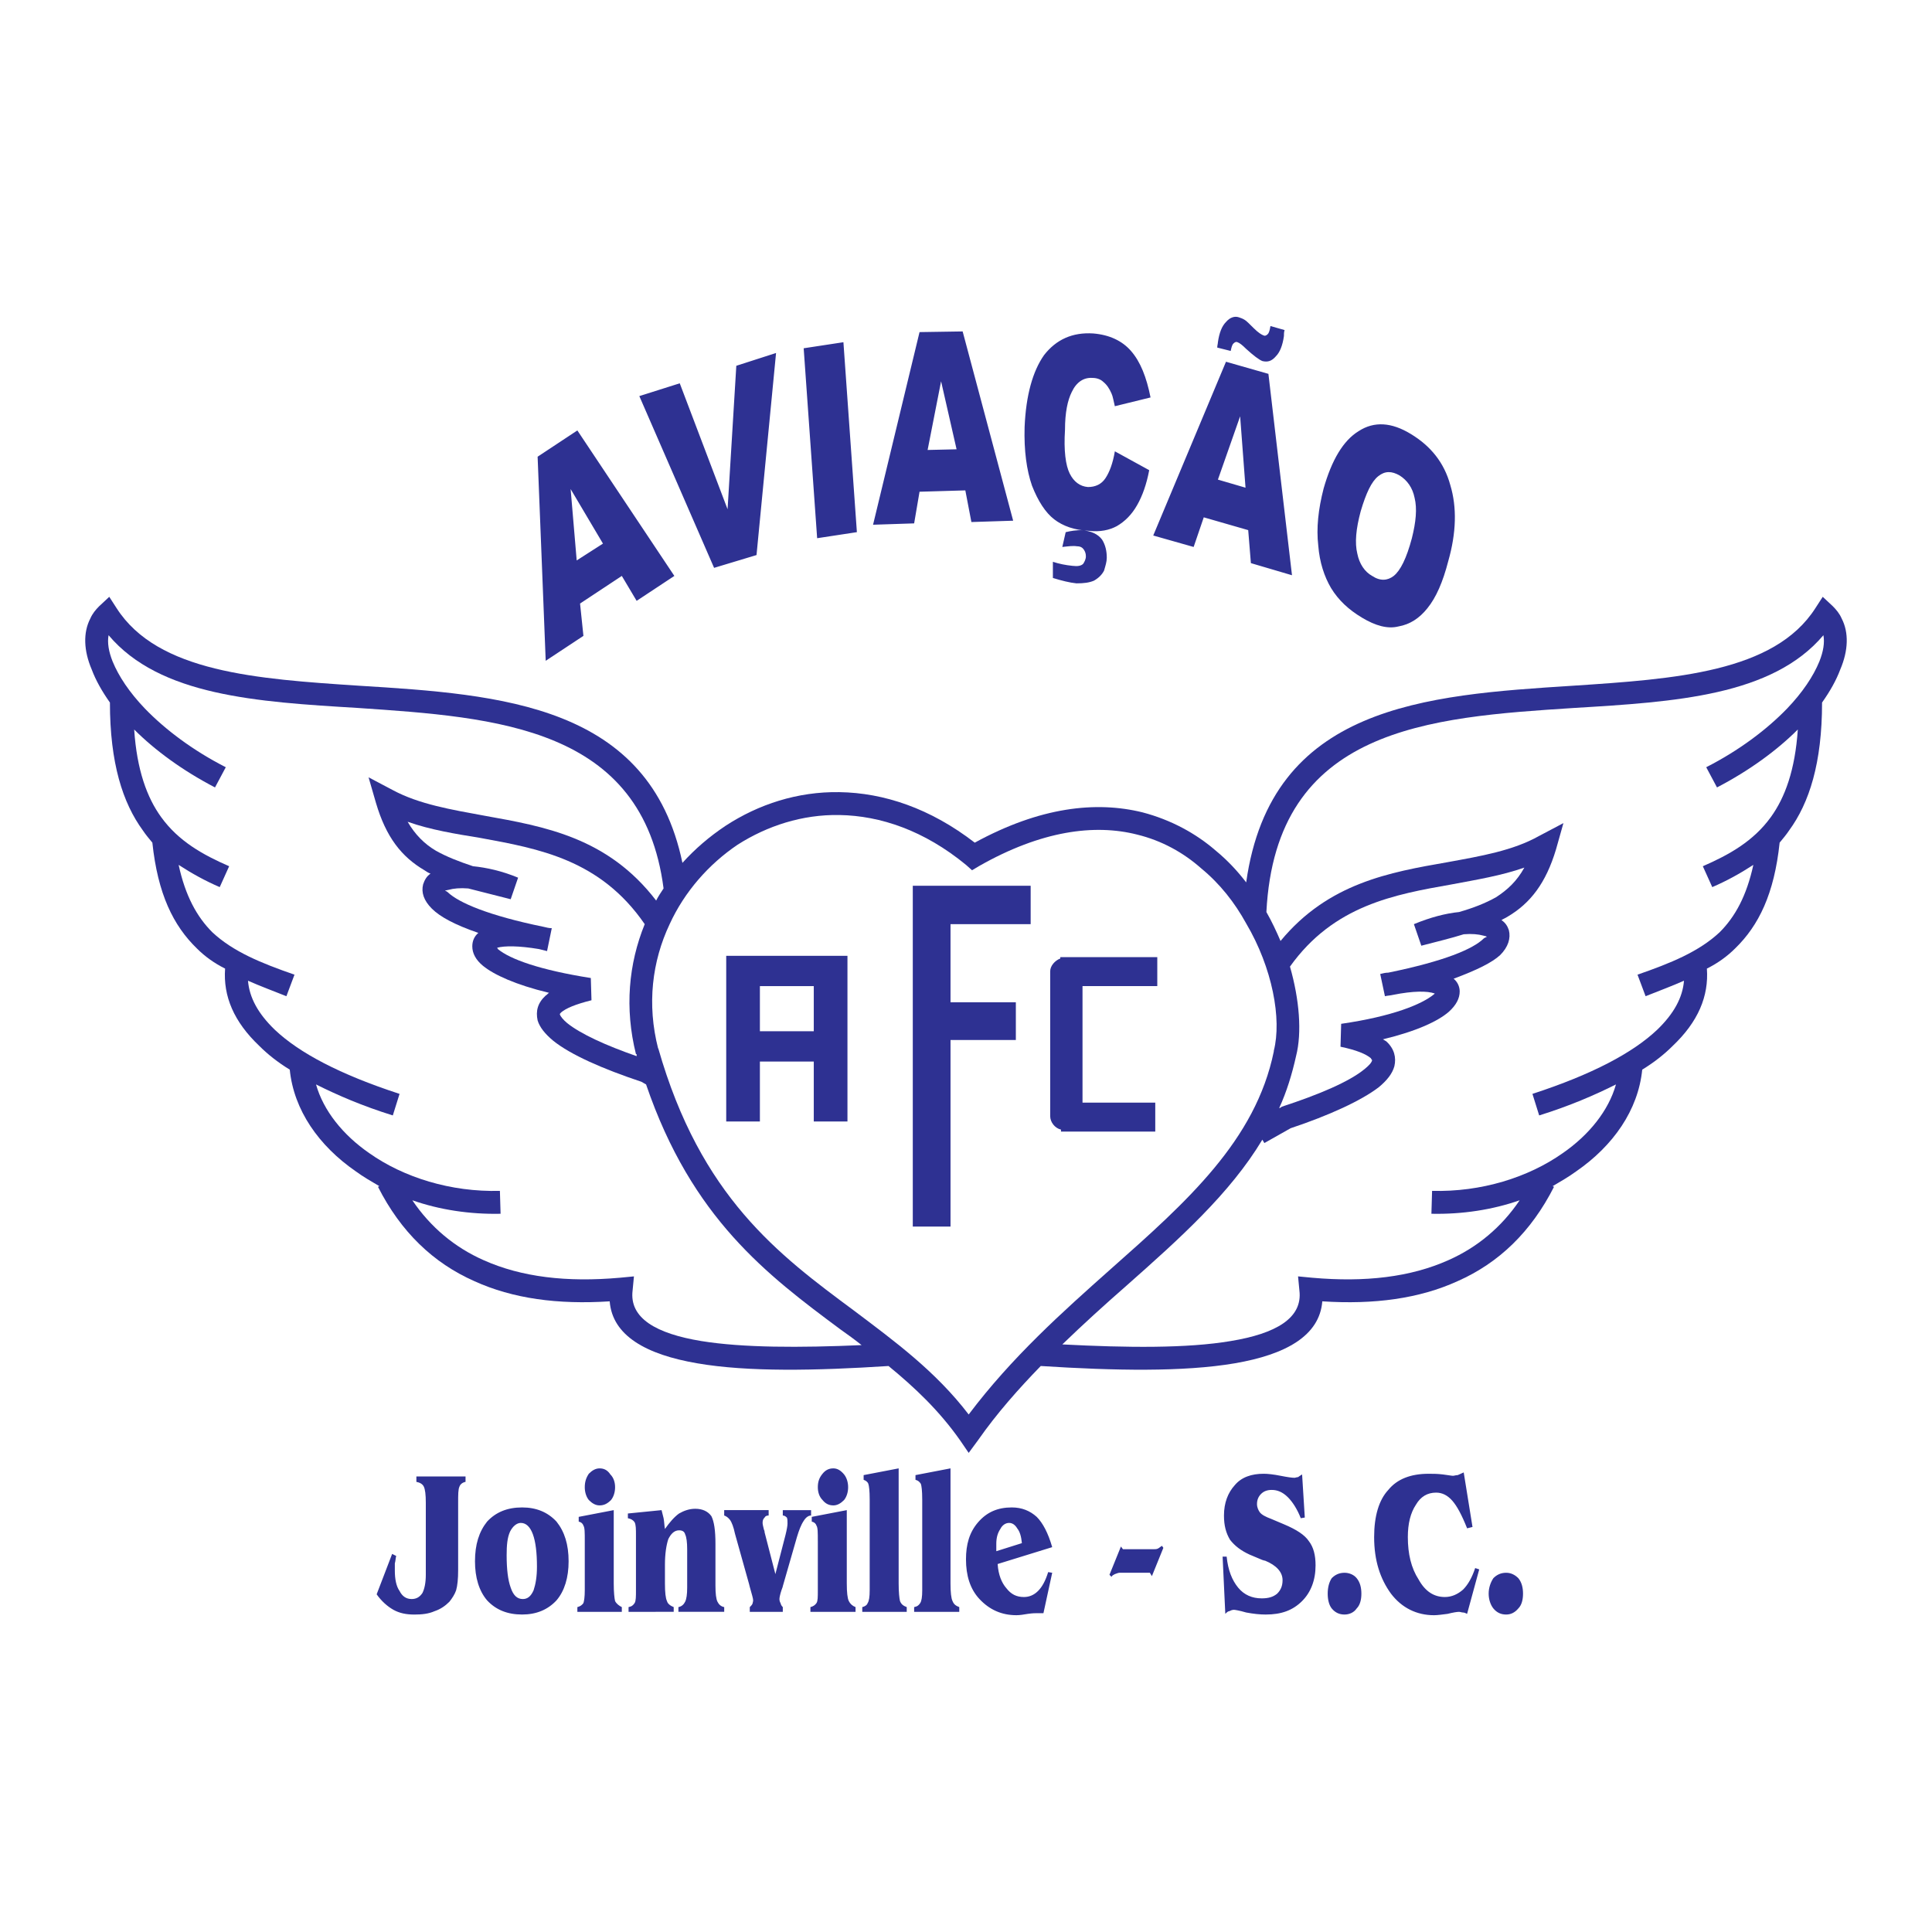
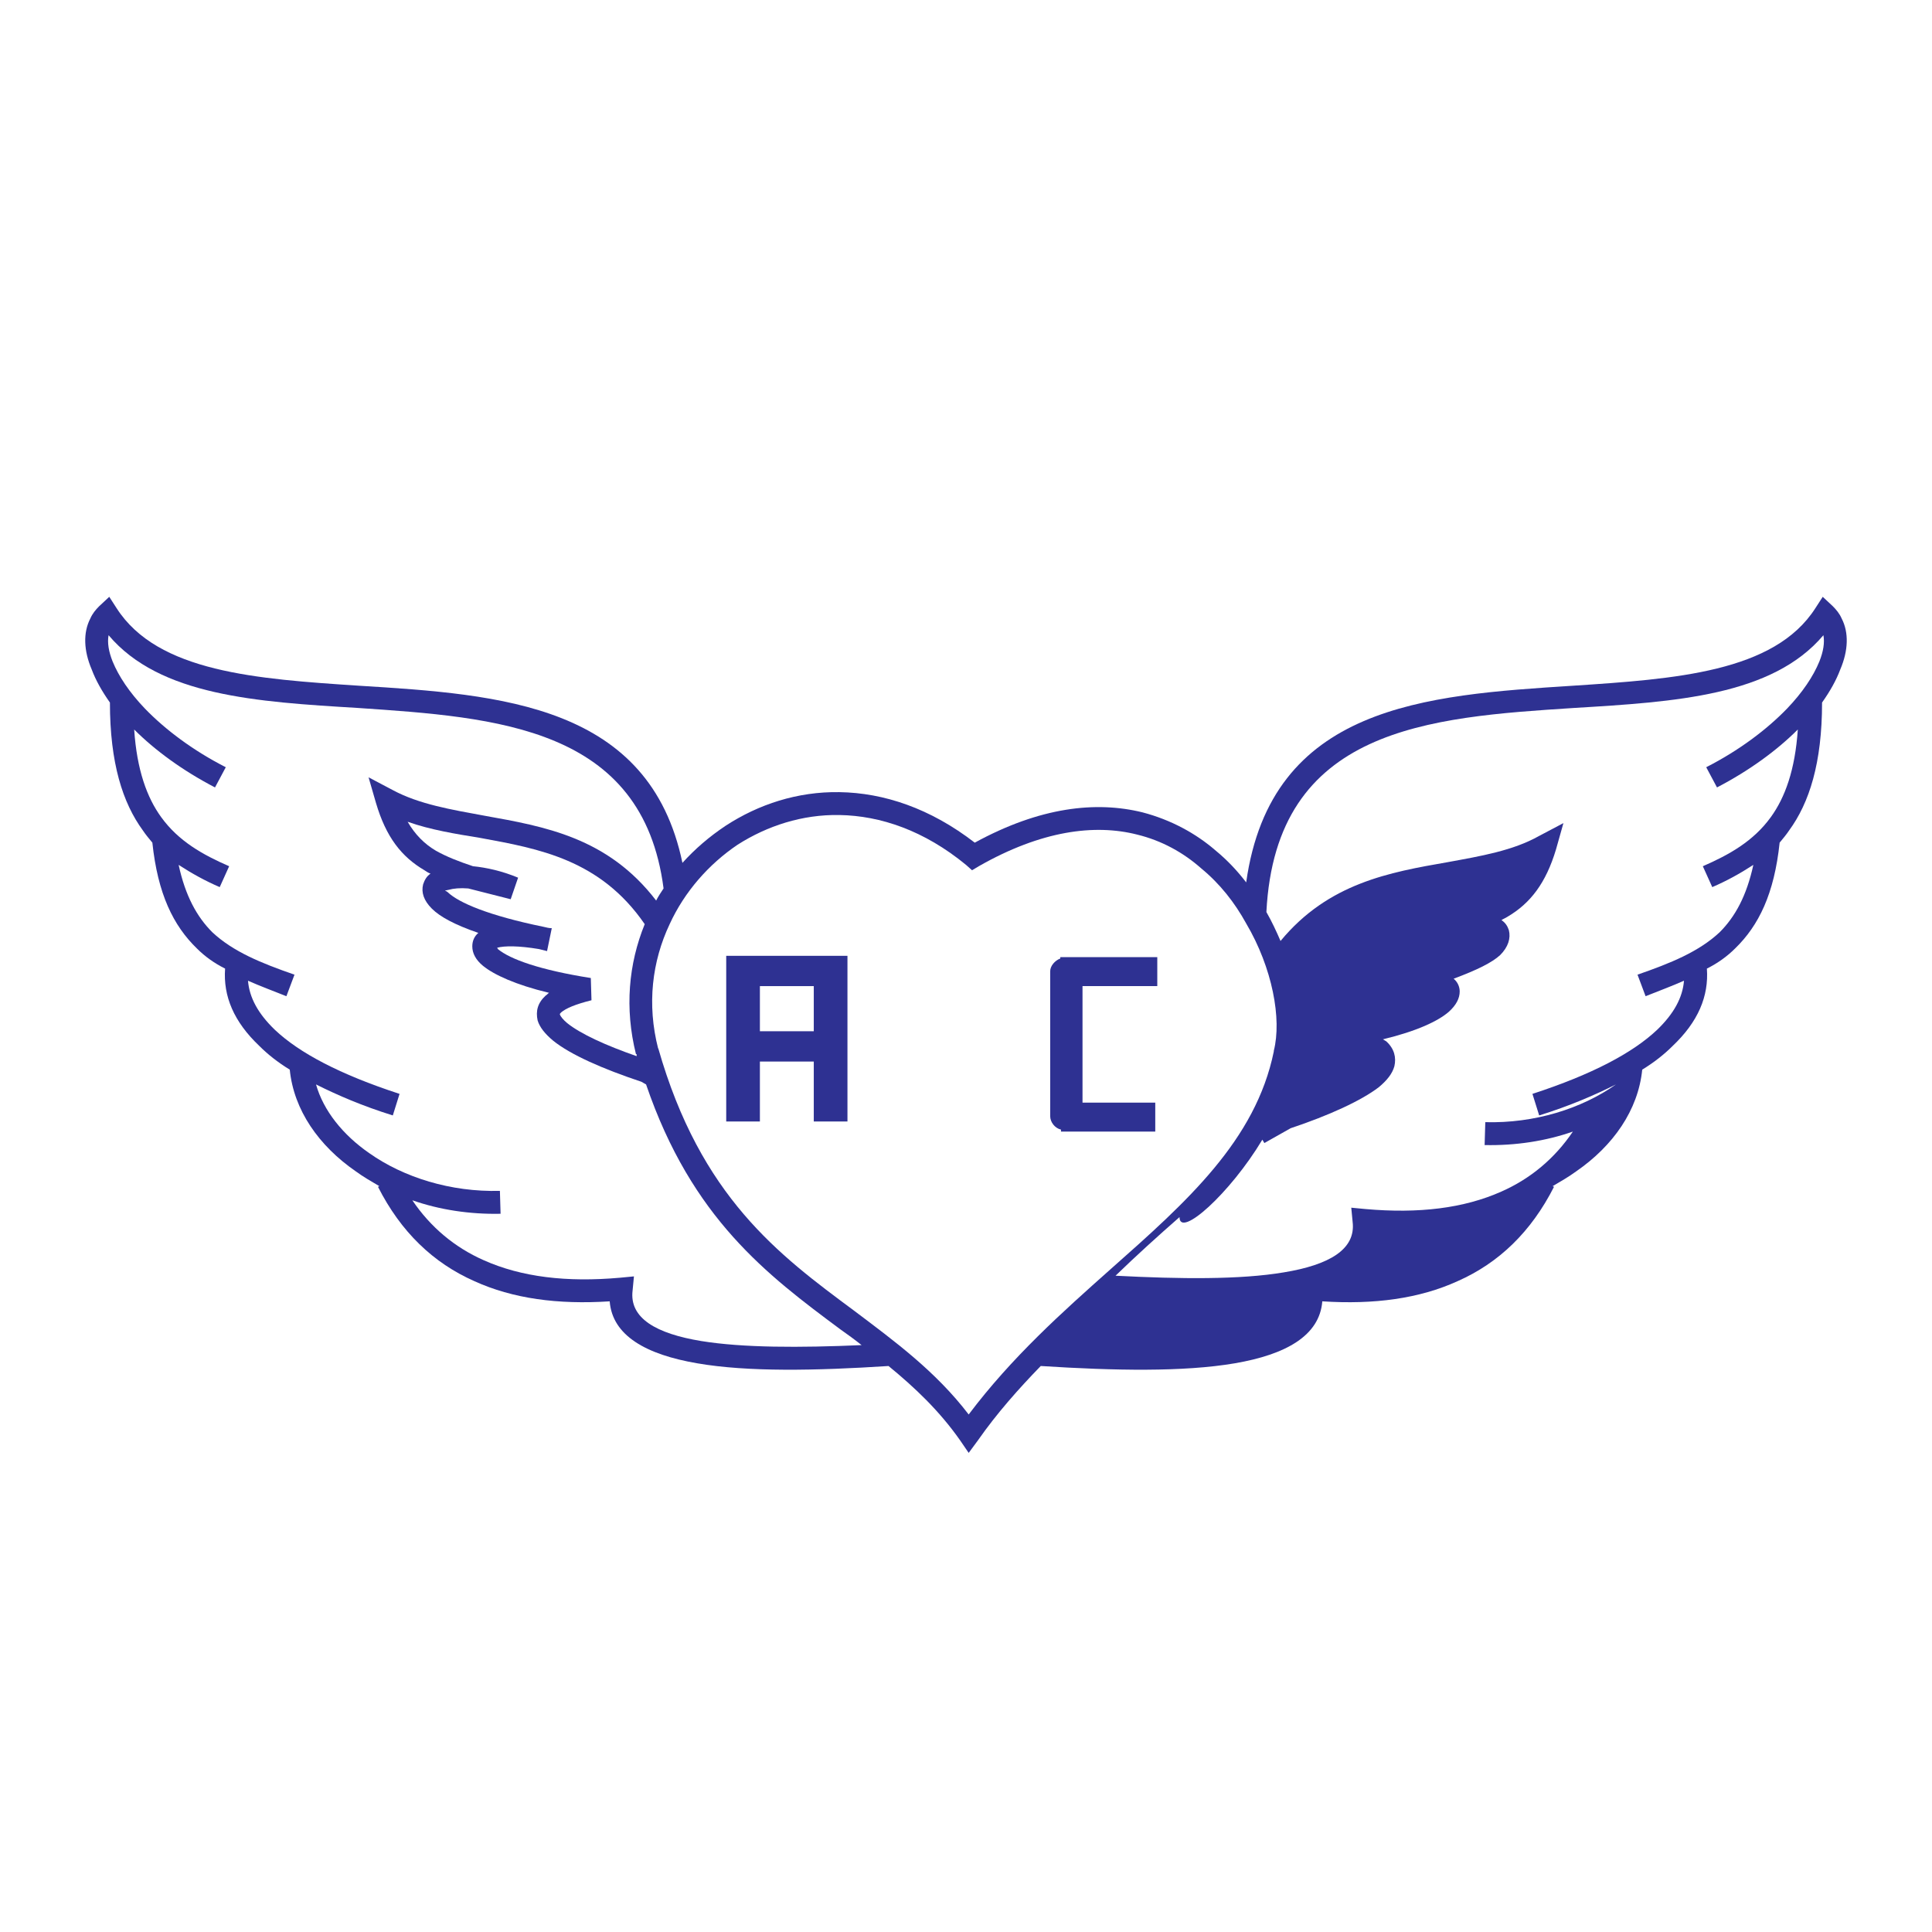
<svg xmlns="http://www.w3.org/2000/svg" version="1.0" id="Layer_1" x="0px" y="0px" width="192.756px" height="192.756px" viewBox="0 0 192.756 192.756" enable-background="new 0 0 192.756 192.756" xml:space="preserve">
  <g>
    <polygon fill-rule="evenodd" clip-rule="evenodd" fill="#FFFFFF" points="0,0 192.756,0 192.756,192.756 0,192.756 0,0  " />
    <path fill-rule="evenodd" clip-rule="evenodd" fill="#2E3192" d="M97.251,84.072c6.518-3.562,12.096-4.167,16.733-3.024   c2.822,0.739,5.309,2.083,7.324,3.831c1.143,0.941,2.15,2.016,3.024,3.158c2.486-17.673,17.875-18.681,32.592-19.622   c10.214-0.672,20.093-1.344,24.191-7.728l0.739-1.143l1.008,0.941c0.336,0.336,0.672,0.739,0.874,1.209   c0.739,1.412,0.672,3.226-0.135,5.107c-0.403,1.075-1.008,2.15-1.814,3.292c0,6.048-1.276,10.013-3.292,12.768   c-0.27,0.403-0.605,0.807-0.941,1.21c-0.537,5.107-2.083,8.265-4.436,10.55c-0.806,0.806-1.747,1.478-2.822,2.016   c0.202,2.755-0.873,5.309-3.427,7.728c-0.807,0.807-1.814,1.613-3.024,2.353c-0.403,4.032-2.889,7.593-6.585,10.146   c-0.739,0.538-1.546,1.008-2.353,1.479l0.135,0.067c-2.285,4.502-5.511,7.594-9.609,9.408c-3.83,1.747-8.333,2.352-13.507,2.016   c-0.27,3.427-3.629,5.309-8.736,6.183c-5.107,0.873-12.028,0.739-19.354,0.269c-2.218,2.285-4.368,4.704-6.249,7.392l-0.941,1.277   l-0.873-1.277c-2.083-2.956-4.502-5.241-7.124-7.392c-7.257,0.471-14.044,0.604-19.084-0.269c-5.107-0.874-8.467-2.756-8.736-6.183   c-5.174,0.336-9.677-0.269-13.507-2.016c-4.099-1.814-7.325-4.906-9.609-9.408l0.134-0.067c-0.806-0.471-1.613-0.94-2.352-1.479   c-3.696-2.554-6.183-6.114-6.586-10.146c-1.209-0.739-2.217-1.546-3.024-2.353c-2.554-2.419-3.629-4.973-3.427-7.728   c-1.075-0.538-2.016-1.209-2.822-2.016c-2.352-2.285-3.897-5.443-4.435-10.55c-0.336-0.403-0.672-0.807-0.941-1.21   c-2.016-2.755-3.293-6.72-3.293-12.768c-0.806-1.142-1.411-2.217-1.814-3.292c-0.807-1.882-0.874-3.696-0.135-5.107   c0.202-0.47,0.538-0.873,0.874-1.209l1.008-0.941l0.739,1.143c4.099,6.384,13.978,7.056,24.192,7.728   c14.179,0.874,28.963,1.882,32.255,17.673c1.277-1.411,2.688-2.621,4.301-3.696c3.293-2.15,7.19-3.427,11.357-3.36   C88.18,79.099,92.816,80.645,97.251,84.072L97.251,84.072z" />
-     <path fill-rule="evenodd" clip-rule="evenodd" fill="#2E3192" d="M62.039,57.46l-4.167,2.755l0.336,3.226l-3.763,2.486   l-0.807-20.361l3.965-2.621l9.677,14.515l-3.763,2.487L62.039,57.46L62.039,57.46z M60.158,54.235l-3.226-5.443l0.605,7.123   L60.158,54.235L60.158,54.235z M63.786,39.519l7.459,17.136l4.233-1.277l1.949-20.16l-3.965,1.276L72.59,50.808l-4.771-12.566   L63.786,39.519L63.786,39.519z M80.183,34.747l3.965-0.604l1.344,18.95l-3.965,0.604L80.183,34.747L80.183,34.747z M96.311,48.926   l-4.569,0.134l-0.538,3.158l-4.099,0.135l4.637-19.219l4.301-0.067l5.04,18.883l-4.167,0.134L96.311,48.926L96.311,48.926z    M95.438,44.827l-1.546-6.787l-1.344,6.854L95.438,44.827L95.438,44.827z M111.229,45.028l3.428,1.882   c-0.269,1.412-0.672,2.554-1.21,3.495c-0.537,0.94-1.209,1.613-2.016,2.083c-0.739,0.403-1.681,0.605-2.822,0.47   c-1.411-0.067-2.554-0.47-3.428-1.142c-0.873-0.672-1.612-1.814-2.218-3.36c-0.537-1.546-0.806-3.495-0.738-5.847   c0.134-3.158,0.806-5.577,1.948-7.19c1.21-1.545,2.822-2.285,4.905-2.15c1.613,0.135,2.89,0.739,3.764,1.748   c0.94,1.075,1.546,2.621,1.948,4.637l-3.562,0.874c-0.134-0.538-0.201-1.008-0.336-1.277c-0.201-0.471-0.47-0.874-0.806-1.142   c-0.27-0.269-0.673-0.403-1.075-0.403c-0.874-0.067-1.613,0.403-2.084,1.411c-0.403,0.806-0.672,2.016-0.672,3.763   c-0.134,2.083,0.067,3.562,0.471,4.368c0.403,0.806,1.008,1.276,1.814,1.344c0.739,0,1.344-0.269,1.747-0.874   S111.027,46.238,111.229,45.028L111.229,45.028z M105.987,54.571c0.604-0.067,1.075-0.135,1.479-0.067   c0.336,0,0.537,0.134,0.672,0.336s0.201,0.403,0.201,0.672c0,0.269-0.134,0.538-0.269,0.739c-0.201,0.202-0.537,0.269-1.075,0.202   c-0.672-0.067-1.344-0.202-1.948-0.403v1.613c0.873,0.269,1.68,0.471,2.352,0.538c0.739,0,1.276-0.067,1.747-0.269   c0.471-0.269,0.807-0.605,1.008-1.008c0.135-0.47,0.27-0.874,0.27-1.276c0-0.672-0.135-1.277-0.471-1.814   c-0.403-0.538-1.075-0.874-2.083-0.941c-0.471,0-1.008,0.067-1.546,0.202L105.987,54.571L105.987,54.571z M124.534,52.891   l-4.435-1.277l-1.009,2.957l-4.031-1.143l7.258-17.337l4.233,1.209l2.352,20.092l-4.1-1.209L124.534,52.891L124.534,52.891z    M124.266,48.657l-0.537-7.123l-2.218,6.317L124.266,48.657L124.266,48.657z M126.752,32.529c-0.067,0.403-0.135,0.672-0.269,0.807   c-0.135,0.134-0.27,0.202-0.403,0.134c-0.202-0.067-0.537-0.269-1.008-0.739c-0.403-0.403-0.739-0.739-0.874-0.807   c-0.201-0.134-0.403-0.202-0.604-0.269c-0.403-0.135-0.874,0-1.276,0.47c-0.404,0.403-0.673,1.075-0.807,2.016   c0,0.134-0.067,0.336-0.067,0.537l1.344,0.336c0.067-0.336,0.135-0.605,0.269-0.739c0.135-0.134,0.27-0.202,0.403-0.134   c0.202,0.067,0.471,0.269,0.874,0.672c0.739,0.672,1.276,1.075,1.612,1.209c0.538,0.134,0.941,0,1.344-0.47   c0.403-0.403,0.673-1.075,0.807-2.016c0-0.202,0-0.403,0.067-0.605L126.752,32.529L126.752,32.529z M132.061,48.725   c0.807-2.822,1.949-4.771,3.494-5.712c1.546-1.008,3.293-0.874,5.175,0.269c2.016,1.209,3.36,2.889,3.965,5.107   c0.672,2.218,0.604,4.771-0.202,7.594c-0.537,2.083-1.209,3.628-2.083,4.704c-0.806,1.008-1.747,1.613-2.89,1.814   c-1.075,0.269-2.284-0.067-3.628-0.874c-1.345-0.806-2.353-1.747-3.092-2.957c-0.672-1.142-1.143-2.553-1.276-4.233   C131.321,52.689,131.523,50.808,132.061,48.725L132.061,48.725z M135.757,51.009c-0.471,1.748-0.604,3.159-0.336,4.234   c0.201,1.008,0.739,1.814,1.479,2.217c0.806,0.538,1.545,0.471,2.15,0c0.672-0.538,1.276-1.747,1.813-3.763   c0.404-1.613,0.538-2.957,0.27-4.032c-0.202-1.008-0.739-1.748-1.479-2.218c-0.807-0.47-1.479-0.47-2.15,0.067   S136.294,49.195,135.757,51.009L135.757,51.009z" />
-     <path fill-rule="evenodd" clip-rule="evenodd" fill="#2E3192" d="M37.579,159.065l1.545-4.031l0.403,0.201   c-0.067,0.269-0.067,0.538-0.134,0.739c0,0.201,0,0.471,0,0.739c0,0.807,0.134,1.546,0.47,2.016   c0.269,0.538,0.672,0.807,1.209,0.807c0.471,0,0.807-0.201,1.075-0.604c0.202-0.403,0.336-1.008,0.336-1.814v-7.19   c0-0.807-0.067-1.344-0.202-1.612c-0.134-0.27-0.403-0.404-0.739-0.471v-0.538h4.905v0.538c-0.336,0.066-0.538,0.269-0.604,0.471   c-0.134,0.269-0.134,0.806-0.134,1.612v6.72c0,0.874-0.067,1.546-0.202,2.017c-0.134,0.402-0.403,0.806-0.672,1.142   c-0.403,0.403-0.874,0.739-1.479,0.941c-0.604,0.269-1.276,0.336-2.016,0.336c-0.807,0-1.479-0.135-2.083-0.471   C38.654,160.275,38.049,159.738,37.579,159.065L37.579,159.065z M51.959,151.942c-0.403,0-0.807,0.336-1.075,0.874   c-0.269,0.604-0.336,1.344-0.336,2.352c0,1.411,0.134,2.486,0.403,3.226c0.269,0.807,0.672,1.143,1.21,1.143   c0.47,0,0.806-0.269,1.075-0.873c0.202-0.605,0.336-1.345,0.336-2.353c0-1.411-0.134-2.486-0.403-3.226   S52.497,151.942,51.959,151.942L51.959,151.942z M47.39,155.773c0-1.681,0.403-2.957,1.209-3.965   c0.874-0.941,2.016-1.411,3.495-1.411c1.411,0,2.553,0.47,3.427,1.411c0.806,1.008,1.209,2.284,1.209,3.965   c0,1.612-0.403,2.956-1.209,3.897c-0.874,0.94-2.016,1.411-3.427,1.411c-1.479,0-2.621-0.471-3.495-1.411   C47.793,158.729,47.39,157.386,47.39,155.773L47.39,155.773z M59.821,146.5c0.471,0,0.807,0.201,1.075,0.604   c0.336,0.336,0.471,0.806,0.471,1.276s-0.134,0.941-0.403,1.277c-0.336,0.336-0.672,0.537-1.143,0.537   c-0.403,0-0.739-0.201-1.075-0.537c-0.269-0.336-0.403-0.807-0.403-1.277c0-0.537,0.134-0.94,0.403-1.344   C59.083,146.701,59.418,146.5,59.821,146.5L59.821,146.5z M58.343,153.757c0-0.873,0-1.344-0.134-1.546   c-0.067-0.201-0.202-0.336-0.471-0.402v-0.471l3.495-0.672v7.324c0,0.874,0.067,1.479,0.134,1.748   c0.134,0.269,0.403,0.47,0.672,0.604v0.471h-4.435v-0.471c0.269-0.067,0.471-0.202,0.605-0.403   c0.067-0.201,0.134-0.604,0.134-1.276V153.757L58.343,153.757z M62.711,160.813v-0.471c0.336-0.067,0.471-0.202,0.605-0.403   s0.134-0.672,0.134-1.276v-5.443c0-0.672,0-1.075-0.134-1.345c-0.134-0.201-0.336-0.336-0.672-0.402v-0.471l3.36-0.336   c0.067,0.269,0.134,0.537,0.202,0.807c0.067,0.336,0.067,0.672,0.134,1.075c0.471-0.673,0.941-1.21,1.411-1.546   c0.47-0.269,1.008-0.471,1.613-0.471c0.739,0,1.277,0.269,1.613,0.739c0.269,0.538,0.403,1.411,0.403,2.755v4.167   c0,0.807,0.067,1.344,0.202,1.612c0.134,0.27,0.336,0.471,0.672,0.538v0.471h-4.569v-0.471c0.336-0.067,0.537-0.269,0.672-0.538   c0.134-0.269,0.202-0.739,0.202-1.411v-3.83c0-0.672-0.067-1.21-0.202-1.479c-0.067-0.269-0.269-0.403-0.605-0.403   c-0.47,0-0.806,0.336-1.075,0.874c-0.201,0.604-0.336,1.479-0.336,2.554v1.881c0,0.874,0.067,1.479,0.202,1.748   c0.067,0.269,0.336,0.47,0.672,0.604v0.471H62.711L62.711,160.813z M74.807,160.813H78.1v-0.471   c-0.134-0.135-0.201-0.269-0.201-0.336c-0.067-0.135-0.134-0.269-0.134-0.471c0-0.135,0.067-0.471,0.201-0.873   c0.067-0.202,0.134-0.337,0.134-0.403l1.411-4.906c0.202-0.672,0.403-1.209,0.672-1.612c0.202-0.336,0.47-0.538,0.739-0.538v-0.537   H78.1v0.537c0.135,0,0.269,0.067,0.403,0.202c0.067,0.134,0.067,0.336,0.067,0.604c0,0.201-0.067,0.604-0.202,1.143l-1.008,3.897   l-1.075-4.166c0-0.067,0-0.135-0.067-0.27c-0.067-0.269-0.134-0.537-0.134-0.672c0-0.269,0.067-0.403,0.201-0.537   c0.067-0.135,0.202-0.202,0.403-0.202v-0.537h-4.435v0.537c0.202,0.067,0.403,0.202,0.605,0.471   c0.134,0.201,0.336,0.672,0.47,1.344l1.411,5.04l0.067,0.269c0.202,0.739,0.336,1.143,0.336,1.345c0,0.134-0.067,0.269-0.067,0.336   c-0.067,0.134-0.134,0.201-0.269,0.336V160.813L74.807,160.813z M83.14,146.5c0.403,0,0.739,0.201,1.075,0.604   c0.269,0.336,0.403,0.806,0.403,1.276s-0.134,0.941-0.403,1.277c-0.336,0.336-0.672,0.537-1.075,0.537   c-0.47,0-0.806-0.201-1.075-0.537c-0.336-0.336-0.47-0.807-0.47-1.277c0-0.537,0.134-0.94,0.47-1.344   C82.333,146.701,82.669,146.5,83.14,146.5L83.14,146.5z M81.594,153.757c0-0.873,0-1.344-0.134-1.546   c-0.067-0.201-0.202-0.336-0.471-0.402v-0.471l3.495-0.672v7.324c0,0.874,0.067,1.479,0.202,1.748   c0.134,0.269,0.336,0.47,0.672,0.604v0.471h-4.502v-0.471c0.269-0.067,0.47-0.202,0.605-0.403c0.134-0.201,0.134-0.604,0.134-1.276   V153.757L81.594,153.757z M86.769,149.591c0-0.874-0.067-1.344-0.134-1.546c-0.067-0.201-0.269-0.336-0.47-0.403v-0.47l3.494-0.672   v11.49c0,0.874,0.067,1.479,0.134,1.748c0.134,0.336,0.336,0.47,0.672,0.604v0.471h-4.436v-0.471   c0.269-0.067,0.471-0.202,0.538-0.403c0.134-0.201,0.202-0.604,0.202-1.276V149.591L86.769,149.591z M92.01,149.591   c0-0.874-0.067-1.344-0.135-1.546c-0.134-0.201-0.269-0.336-0.537-0.403v-0.47l3.494-0.672v11.49c0,0.874,0.067,1.479,0.202,1.748   c0.134,0.336,0.336,0.47,0.672,0.604v0.471h-4.502v-0.471c0.336-0.067,0.471-0.202,0.605-0.403s0.202-0.604,0.202-1.276V149.591   L92.01,149.591z M101.955,153.959c-0.066-0.673-0.201-1.143-0.471-1.479c-0.201-0.336-0.47-0.538-0.806-0.538   s-0.672,0.202-0.874,0.605c-0.269,0.402-0.403,0.873-0.403,1.478c0,0.067,0,0.27,0,0.538c0,0.067,0,0.135,0,0.201L101.955,153.959   L101.955,153.959z M99.536,156.042c0.067,1.075,0.403,1.882,0.874,2.419c0.47,0.604,1.008,0.874,1.747,0.874   c0.537,0,1.008-0.202,1.411-0.605s0.739-1.008,1.008-1.881l0.403,0.066l-0.874,4.032c-0.134,0-0.201,0-0.336,0   c-0.066,0-0.201,0-0.269,0c-0.202,0-0.471,0-0.941,0.067c-0.402,0.067-0.806,0.135-1.142,0.135c-1.479,0-2.688-0.538-3.696-1.613   c-0.94-1.008-1.344-2.352-1.344-3.965c0-1.479,0.336-2.688,1.21-3.696c0.873-1.008,1.948-1.478,3.359-1.478   c1.008,0,1.814,0.336,2.486,0.94c0.605,0.604,1.143,1.612,1.546,3.023L99.536,156.042L99.536,156.042z M114.925,157.251   l-0.201-0.336h-3.024c-0.135,0-0.269,0.067-0.471,0.135c-0.134,0.067-0.269,0.135-0.336,0.269l-0.201-0.201l1.143-2.822   l0.201,0.269h3.092c0.134,0,0.269,0,0.402-0.067c0.135-0.067,0.27-0.201,0.403-0.269l0.135,0.201L114.925,157.251L114.925,157.251z    M128.096,152.077c1.277,0.537,2.083,1.075,2.486,1.68c0.471,0.604,0.672,1.411,0.672,2.419c0,1.479-0.47,2.688-1.344,3.562   c-0.94,0.94-2.083,1.344-3.629,1.344c-0.604,0-1.209-0.067-1.948-0.202c-0.672-0.201-1.143-0.269-1.21-0.269   c-0.201,0-0.336,0.067-0.471,0.135c-0.134,0-0.269,0.134-0.403,0.269l-0.269-5.712h0.403c0.135,1.344,0.538,2.352,1.143,3.091   s1.411,1.075,2.352,1.075c0.673,0,1.143-0.134,1.546-0.47c0.336-0.336,0.538-0.739,0.538-1.345c0-0.806-0.605-1.479-1.748-1.948   c-0.134,0-0.201-0.067-0.269-0.067l-1.276-0.538c-0.874-0.402-1.479-0.873-1.949-1.478c-0.402-0.673-0.604-1.412-0.604-2.42   c0-1.276,0.403-2.284,1.075-3.023c0.672-0.807,1.68-1.143,2.89-1.143c0.403,0,1.008,0.067,1.68,0.202   c0.672,0.134,1.143,0.201,1.411,0.201c0.067,0,0.202-0.067,0.336-0.067c0.067-0.067,0.202-0.134,0.403-0.269l0.269,4.301   l-0.402,0.067c-0.337-0.874-0.807-1.613-1.277-2.084c-0.537-0.537-1.075-0.738-1.612-0.738c-0.471,0-0.807,0.134-1.075,0.402   c-0.269,0.27-0.403,0.605-0.403,1.008c0,0.337,0.135,0.605,0.269,0.807c0.201,0.269,0.604,0.471,1.143,0.672L128.096,152.077   L128.096,152.077z M134.144,156.915c0.471,0,0.941,0.202,1.21,0.538c0.336,0.403,0.471,0.94,0.471,1.546   c0,0.604-0.135,1.142-0.471,1.478c-0.269,0.403-0.739,0.605-1.21,0.605c-0.537,0-0.94-0.202-1.276-0.605   c-0.269-0.336-0.403-0.873-0.403-1.478c0-0.605,0.135-1.143,0.403-1.546C133.203,157.117,133.606,156.915,134.144,156.915   L134.144,156.915z M146.912,152.346l-0.538,0.135c-0.537-1.345-1.008-2.218-1.479-2.756c-0.47-0.537-1.008-0.806-1.612-0.806   c-0.874,0-1.546,0.403-2.016,1.209c-0.538,0.807-0.807,1.882-0.807,3.226c0,1.681,0.336,3.092,1.075,4.234   c0.672,1.209,1.546,1.747,2.62,1.747c0.672,0,1.277-0.27,1.814-0.739c0.471-0.471,0.874-1.143,1.21-2.15l0.403,0.134l-1.21,4.436   c-0.134-0.067-0.269-0.135-0.403-0.135c-0.134,0-0.269-0.066-0.403-0.066c-0.201,0-0.604,0.066-1.142,0.201   c-0.538,0.067-1.008,0.135-1.344,0.135c-1.748,0-3.227-0.739-4.302-2.15c-1.075-1.479-1.68-3.293-1.68-5.646   c0-2.083,0.471-3.695,1.411-4.703c0.874-1.075,2.218-1.613,4.032-1.613c0.403,0,0.874,0,1.411,0.067s0.873,0.135,1.008,0.135   s0.27-0.067,0.471-0.067c0.134-0.067,0.336-0.135,0.604-0.27L146.912,152.346L146.912,152.346z M150.271,156.915   c0.471,0,0.874,0.202,1.21,0.538c0.336,0.403,0.471,0.94,0.471,1.546c0,0.604-0.135,1.142-0.471,1.478   c-0.336,0.403-0.739,0.605-1.21,0.605c-0.537,0-0.94-0.202-1.276-0.605c-0.269-0.336-0.471-0.873-0.471-1.478   c0-0.605,0.202-1.143,0.471-1.546C149.331,157.117,149.734,156.915,150.271,156.915L150.271,156.915z" />
-     <path fill-rule="evenodd" clip-rule="evenodd" fill="#2E3192" d="M49.406,94.42C49.406,94.353,49.406,94.353,49.406,94.42   L49.406,94.42L49.406,94.42z" />
    <path fill-rule="evenodd" clip-rule="evenodd" fill="#2E3192" d="M143.351,98.989C143.351,98.922,143.351,98.922,143.351,98.989   L143.351,98.989L143.351,98.989z" />
-     <path fill-rule="evenodd" clip-rule="evenodd" fill="#FFFFFF" d="M125.945,113.706l0.202,0.336l2.62-1.479   c3.831-1.276,7.057-2.755,8.804-4.099c0.807-0.672,1.344-1.344,1.546-2.084c0.201-0.873,0-1.746-0.807-2.485   c-0.135-0.067-0.202-0.135-0.336-0.202c3.359-0.807,5.51-1.814,6.585-2.755c0.739-0.672,1.075-1.344,1.075-2.017   c0-0.47-0.201-0.94-0.604-1.276c2.352-0.874,3.83-1.613,4.637-2.352c0.807-0.807,1.075-1.68,0.874-2.486   c-0.135-0.403-0.337-0.739-0.739-1.008c0.201-0.134,0.402-0.202,0.604-0.336c2.285-1.344,3.83-3.36,4.838-6.72l0.739-2.621   l-2.419,1.277c-2.621,1.479-5.847,2.016-9.139,2.621c-5.779,1.008-11.895,2.083-16.666,7.862c-0.403-0.94-0.873-1.949-1.411-2.889   c0.94-18.413,16.195-19.421,30.71-20.361c10.08-0.605,19.757-1.21,24.864-7.258c0.134,0.739,0,1.613-0.403,2.621   c-0.604,1.478-1.68,3.091-3.226,4.704c-2.016,2.083-4.771,4.167-8.063,5.847l1.075,2.016c3.226-1.68,5.98-3.696,8.063-5.779   c-0.269,4.032-1.277,6.787-2.688,8.735c-1.748,2.419-4.167,3.764-6.788,4.906l0.941,2.083c1.411-0.605,2.755-1.344,4.099-2.218   c-0.672,3.091-1.814,5.174-3.359,6.72c-2.083,1.949-4.906,3.091-8.198,4.233l0.806,2.15c1.345-0.537,2.621-1.008,3.831-1.546   c-0.135,1.681-1.008,3.293-2.688,4.906c-2.419,2.284-6.451,4.435-12.432,6.384l0.672,2.15c3.024-0.941,5.511-2.016,7.661-3.092   c-0.739,2.621-2.688,5.04-5.309,6.854c-3.428,2.42-8.132,3.897-13.037,3.764l-0.067,2.285c3.091,0.066,6.115-0.403,8.804-1.345   c-1.814,2.688-4.234,4.704-7.124,5.981c-3.763,1.68-8.265,2.217-13.574,1.747l-1.411-0.135l0.135,1.411   c0.336,2.756-2.353,4.301-6.854,5.04c-4.368,0.739-10.349,0.672-16.8,0.336c2.083-2.016,4.233-3.965,6.384-5.847   C117.68,123.585,122.72,119.082,125.945,113.706L125.945,113.706z" />
+     <path fill-rule="evenodd" clip-rule="evenodd" fill="#FFFFFF" d="M125.945,113.706l0.202,0.336l2.62-1.479   c3.831-1.276,7.057-2.755,8.804-4.099c0.807-0.672,1.344-1.344,1.546-2.084c0.201-0.873,0-1.746-0.807-2.485   c-0.135-0.067-0.202-0.135-0.336-0.202c3.359-0.807,5.51-1.814,6.585-2.755c0.739-0.672,1.075-1.344,1.075-2.017   c0-0.47-0.201-0.94-0.604-1.276c2.352-0.874,3.83-1.613,4.637-2.352c0.807-0.807,1.075-1.68,0.874-2.486   c-0.135-0.403-0.337-0.739-0.739-1.008c0.201-0.134,0.402-0.202,0.604-0.336c2.285-1.344,3.83-3.36,4.838-6.72l0.739-2.621   l-2.419,1.277c-2.621,1.479-5.847,2.016-9.139,2.621c-5.779,1.008-11.895,2.083-16.666,7.862c-0.403-0.94-0.873-1.949-1.411-2.889   c0.94-18.413,16.195-19.421,30.71-20.361c10.08-0.605,19.757-1.21,24.864-7.258c0.134,0.739,0,1.613-0.403,2.621   c-0.604,1.478-1.68,3.091-3.226,4.704c-2.016,2.083-4.771,4.167-8.063,5.847l1.075,2.016c3.226-1.68,5.98-3.696,8.063-5.779   c-0.269,4.032-1.277,6.787-2.688,8.735c-1.748,2.419-4.167,3.764-6.788,4.906l0.941,2.083c1.411-0.605,2.755-1.344,4.099-2.218   c-0.672,3.091-1.814,5.174-3.359,6.72c-2.083,1.949-4.906,3.091-8.198,4.233l0.806,2.15c1.345-0.537,2.621-1.008,3.831-1.546   c-0.135,1.681-1.008,3.293-2.688,4.906c-2.419,2.284-6.451,4.435-12.432,6.384l0.672,2.15c3.024-0.941,5.511-2.016,7.661-3.092   c-3.428,2.42-8.132,3.897-13.037,3.764l-0.067,2.285c3.091,0.066,6.115-0.403,8.804-1.345   c-1.814,2.688-4.234,4.704-7.124,5.981c-3.763,1.68-8.265,2.217-13.574,1.747l-1.411-0.135l0.135,1.411   c0.336,2.756-2.353,4.301-6.854,5.04c-4.368,0.739-10.349,0.672-16.8,0.336c2.083-2.016,4.233-3.965,6.384-5.847   C117.68,123.585,122.72,119.082,125.945,113.706L125.945,113.706z" />
    <path fill-rule="evenodd" clip-rule="evenodd" fill="#FFFFFF" d="M97.654,86.423l-0.672,0.403l-0.604-0.538   c-4.167-3.427-8.534-4.906-12.633-4.973c-3.696-0.067-7.19,1.075-10.147,2.957c-2.89,1.949-5.309,4.704-6.787,7.93   c-1.748,3.696-2.285,7.997-1.143,12.432v-0.067c4.233,14.851,12.028,20.63,19.555,26.208c4.099,3.091,8.131,6.048,11.423,10.349   c4.301-5.713,9.341-10.215,14.179-14.516c7.594-6.72,14.448-12.835,16.263-21.705v-0.067c0.807-3.158-0.135-8.266-2.755-12.7   c-1.143-2.083-2.621-3.965-4.503-5.511c-1.747-1.545-3.897-2.755-6.384-3.36C109.213,82.19,103.904,82.862,97.654,86.423   L97.654,86.423z" />
-     <polygon fill-rule="evenodd" clip-rule="evenodd" fill="#2E3192" points="91.069,88.372 94.833,88.372 102.829,88.372    102.829,92.203 94.833,92.203 94.833,99.997 101.351,99.997 101.351,103.761 94.833,103.761 94.833,122.375 91.069,122.375    91.069,103.761 91.069,99.997 91.069,92.203 91.069,88.372  " />
    <path fill-rule="evenodd" clip-rule="evenodd" fill="#2E3192" d="M75.815,98.385v4.502h5.376v-4.502H75.815L75.815,98.385z    M75.815,105.911v5.98h-3.36v-5.98v-3.024v-4.502v-2.889v-0.134h12.096v0.134v2.889v4.502v3.024v5.98h-3.36v-5.98H75.815   L75.815,105.911z" />
    <path fill-rule="evenodd" clip-rule="evenodd" fill="#2E3192" d="M106.256,95.496h0.269h8.938v2.889h-7.46v11.626h7.258v2.889   h-9.407v-0.201c-0.605-0.135-1.076-0.739-1.076-1.344V96.906c0-0.538,0.471-1.075,1.009-1.276v-0.134H106.256L106.256,95.496z" />
-     <path fill-rule="evenodd" clip-rule="evenodd" fill="#FFFFFF" d="M128.701,96.436c4.367-6.115,10.416-7.19,16.127-8.198   c2.487-0.47,4.974-0.874,7.258-1.68c-0.739,1.344-1.68,2.218-2.822,2.957c-1.075,0.605-2.285,1.075-3.696,1.479   c-1.344,0.134-2.89,0.538-4.502,1.209l0.739,2.15c1.546-0.403,2.957-0.739,4.233-1.142c0.807-0.067,1.479,0,1.949,0.134   c0.269,0.067,0.336,0.067,0.336,0.134c0.067,0-0.067,0-0.27,0.134c-1.075,1.075-3.964,2.285-9.542,3.427   c-0.269,0-0.537,0.066-0.807,0.135l0.471,2.217l0,0l0,0c0.269-0.067,0.537-0.067,0.807-0.134c2.016-0.403,3.427-0.403,4.166-0.135   l-0.066,0.067c-1.21,1.008-4.167,2.218-9.274,2.956l-0.066,2.285c1.612,0.336,2.553,0.739,3.023,1.143   c0.067,0.135,0.135,0.201,0.135,0.201c-0.067,0.27-0.337,0.538-0.739,0.874c-1.546,1.276-4.57,2.554-8.266,3.763l-0.202,0.135   h-0.066c0.738-1.612,1.276-3.36,1.68-5.175C129.91,103.021,129.642,99.729,128.701,96.436L128.701,96.436z" />
    <path fill-rule="evenodd" clip-rule="evenodd" fill="#FFFFFF" d="M63.518,105.373c0-0.066,0-0.134,0-0.201H63.45   c-1.142-4.569-0.739-9.004,0.874-12.969c-4.436-6.451-10.551-7.526-16.397-8.602c-2.486-0.403-4.973-0.806-7.257-1.613   c0.739,1.277,1.68,2.218,2.822,2.89c1.075,0.604,2.285,1.075,3.696,1.545c1.344,0.134,2.89,0.471,4.502,1.143l-0.739,2.15   c-1.545-0.403-2.957-0.739-4.233-1.075c-0.807-0.067-1.479,0-1.949,0.134c-0.269,0.067-0.336,0.067-0.336,0.067   c-0.067,0.067,0.067,0,0.269,0.202c1.075,1.008,3.965,2.285,9.542,3.427c0.269,0.067,0.537,0.134,0.807,0.134l-0.471,2.285l0,0l0,0   c-0.269-0.067-0.538-0.134-0.807-0.202c-2.016-0.336-3.427-0.336-4.167-0.134c0,0.067,0.067,0.067,0.067,0.134   c1.21,1.008,4.167,2.083,9.273,2.889l0.067,2.218c-1.613,0.403-2.554,0.807-3.024,1.21c-0.067,0.066-0.135,0.134-0.135,0.201   c0.067,0.202,0.336,0.538,0.739,0.874C57.94,103.156,60.426,104.298,63.518,105.373L63.518,105.373z" />
    <path fill-rule="evenodd" clip-rule="evenodd" fill="#FFFFFF" d="M85.962,134.202c-0.672-0.538-1.411-1.075-2.083-1.546   c-7.325-5.443-14.851-11.088-19.42-24.461l-0.471-0.269c-3.83-1.276-7.056-2.688-8.803-4.099c-0.807-0.672-1.344-1.344-1.546-2.017   c-0.202-0.94,0-1.747,0.807-2.486c0.134-0.066,0.201-0.201,0.335-0.269c-3.36-0.807-5.51-1.814-6.585-2.688   c-0.74-0.604-1.075-1.276-1.075-1.948c0-0.538,0.201-1.008,0.604-1.344c-2.352-0.806-3.83-1.613-4.637-2.419   c-0.807-0.807-1.075-1.613-0.874-2.419c0.134-0.403,0.336-0.806,0.739-1.075c-0.202-0.067-0.403-0.202-0.605-0.336   c-2.285-1.344-3.83-3.293-4.838-6.72l-0.739-2.554l2.419,1.277c2.621,1.411,5.846,1.949,9.139,2.553   c5.98,1.075,12.297,2.15,17.136,8.467c0.202-0.403,0.47-0.806,0.739-1.209C64.122,72.513,49.54,71.572,35.697,70.632   c-10.08-0.605-19.756-1.21-24.864-7.258c-0.134,0.739,0,1.613,0.403,2.621c0.605,1.478,1.68,3.091,3.226,4.704   c2.016,2.083,4.771,4.167,8.064,5.847l-1.075,2.016c-3.226-1.68-5.981-3.696-8.064-5.779c0.269,4.032,1.277,6.787,2.688,8.735   c1.747,2.419,4.167,3.764,6.787,4.906l-0.94,2.083c-1.412-0.605-2.755-1.344-4.1-2.218c0.672,3.091,1.814,5.174,3.36,6.72   c2.083,1.949,4.906,3.091,8.199,4.233l-0.807,2.15c-1.344-0.537-2.621-1.008-3.831-1.546c0.135,1.681,1.008,3.293,2.688,4.906   c2.419,2.284,6.451,4.435,12.432,6.384l-0.672,2.15c-3.024-0.941-5.51-2.016-7.661-3.092c0.739,2.621,2.688,5.04,5.309,6.854   c3.427,2.42,8.131,3.897,13.037,3.764l0.067,2.285c-3.091,0.066-6.115-0.403-8.803-1.345c1.814,2.688,4.233,4.704,7.123,5.981   c3.763,1.68,8.266,2.217,13.574,1.747l1.412-0.135l-0.135,1.411c-0.336,2.756,2.352,4.301,6.854,5.04   C74.135,134.471,79.78,134.471,85.962,134.202L85.962,134.202z" />
  </g>
</svg>